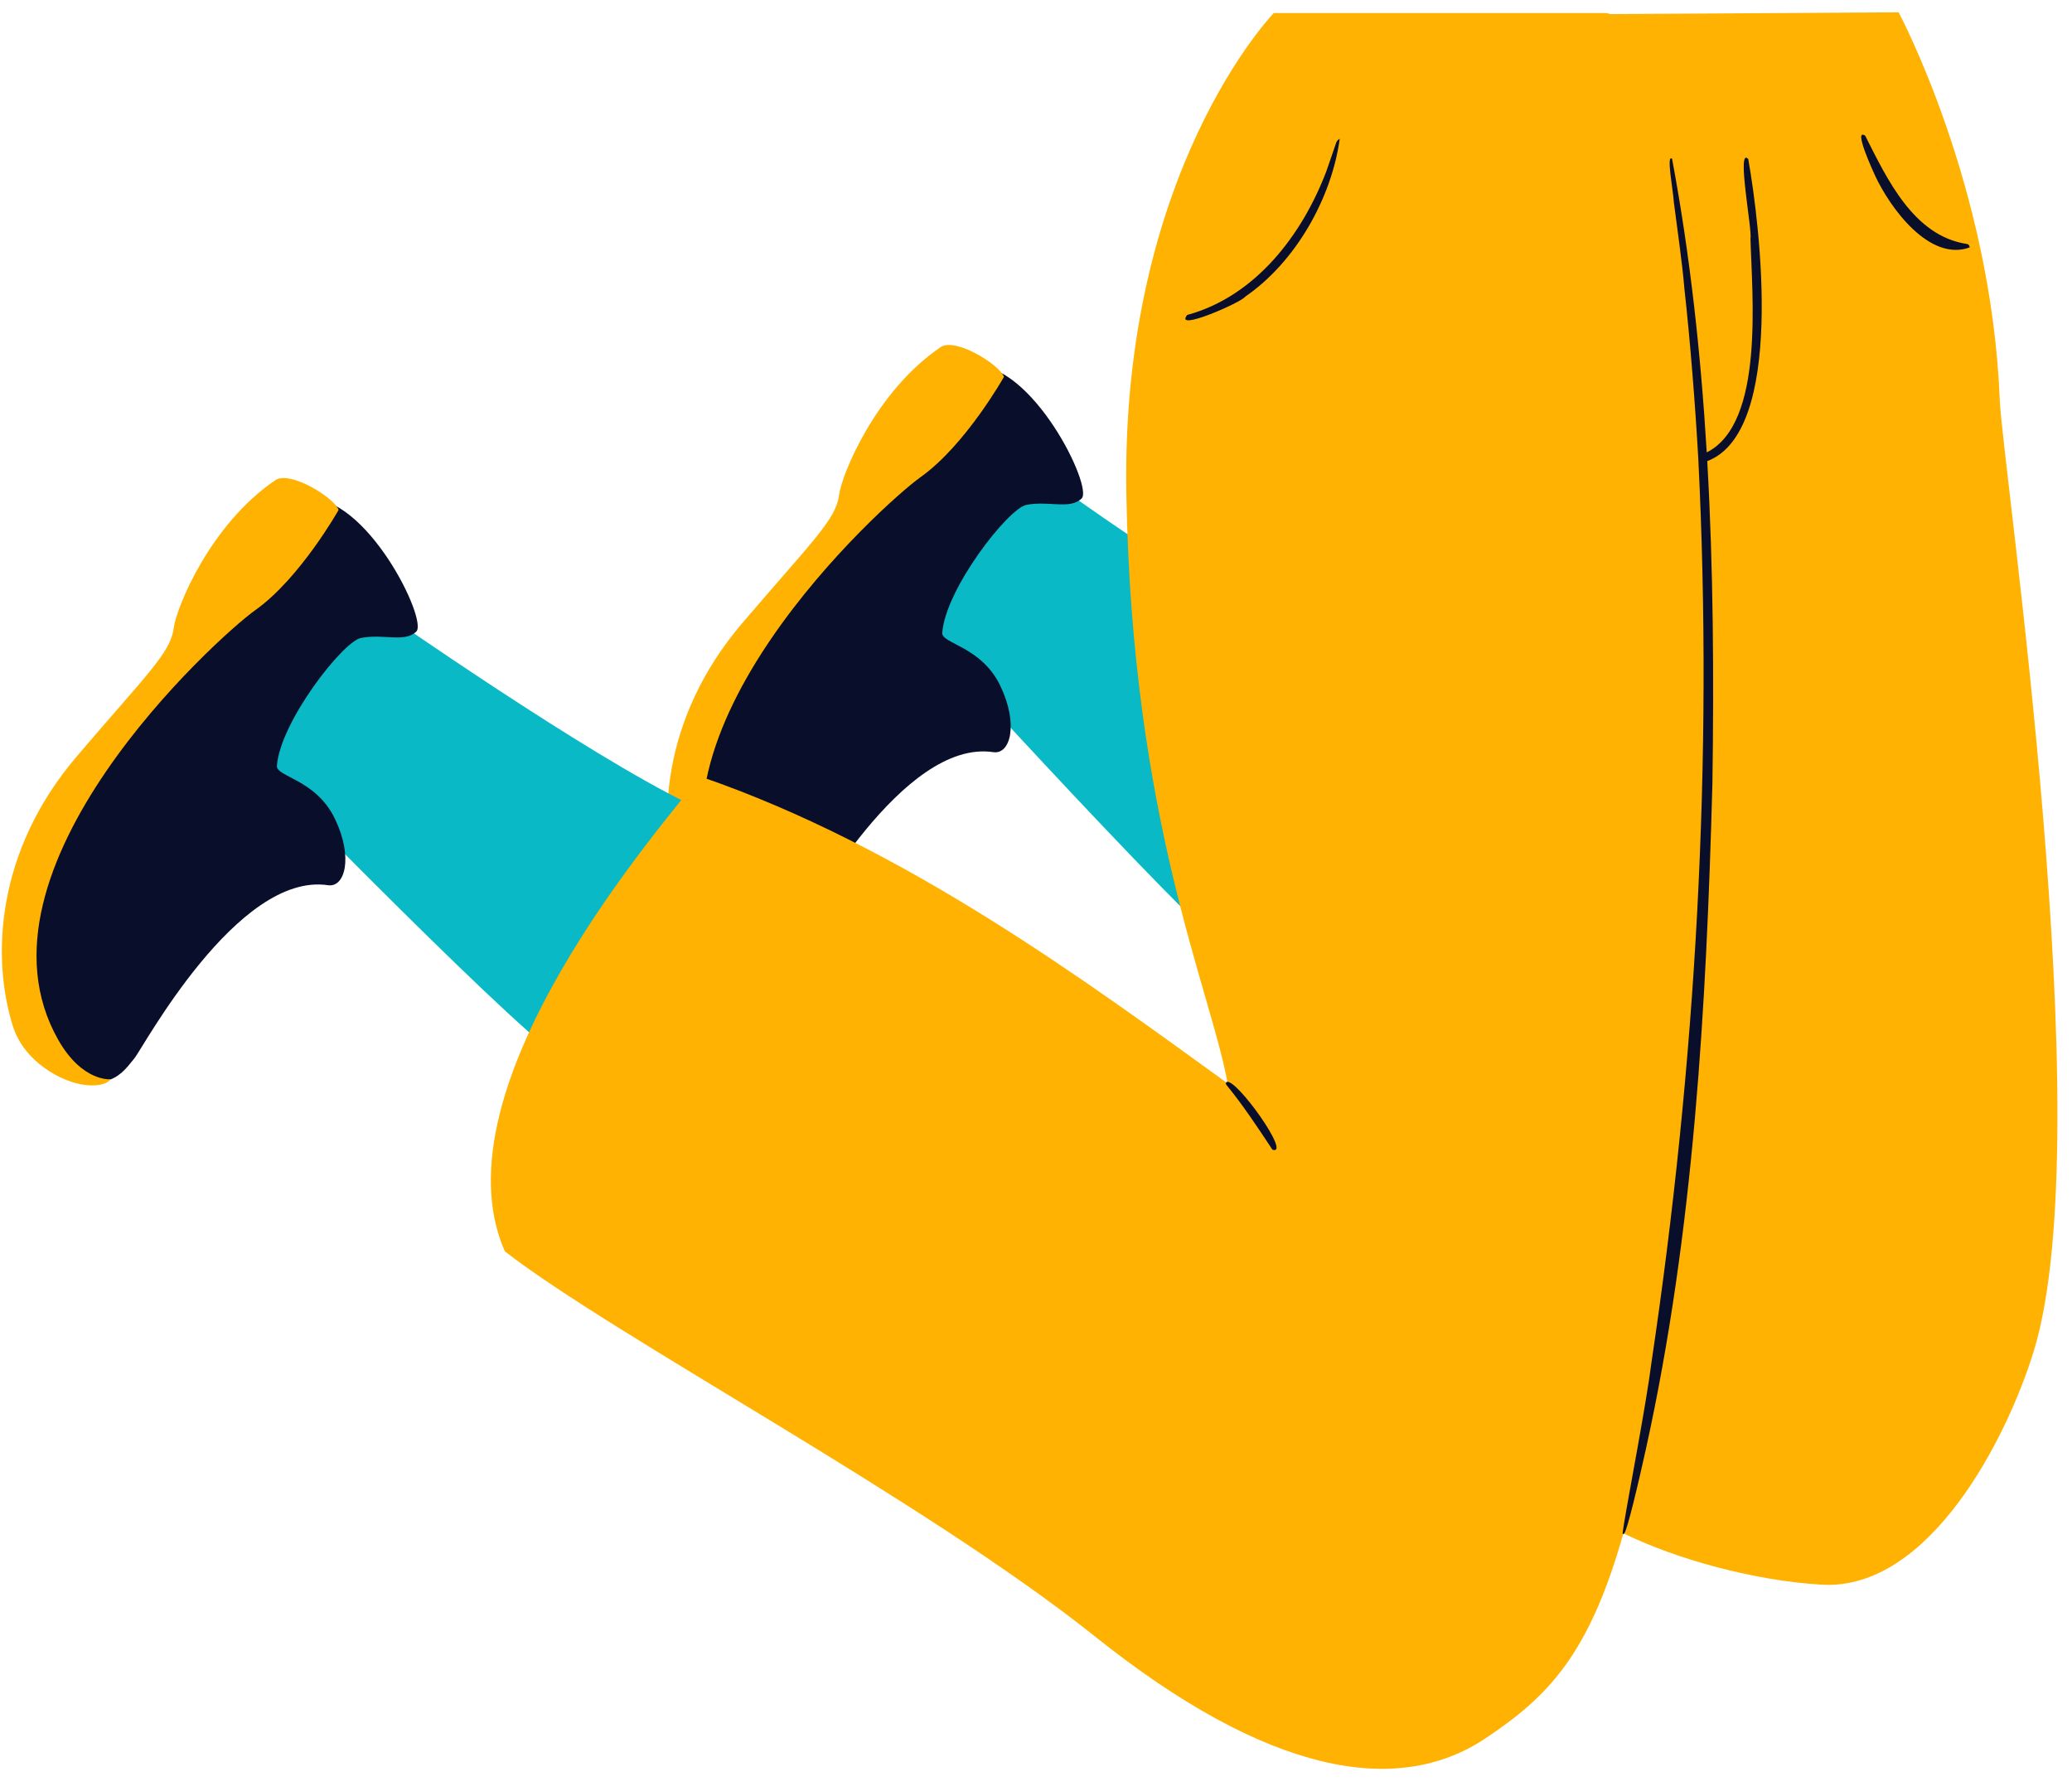
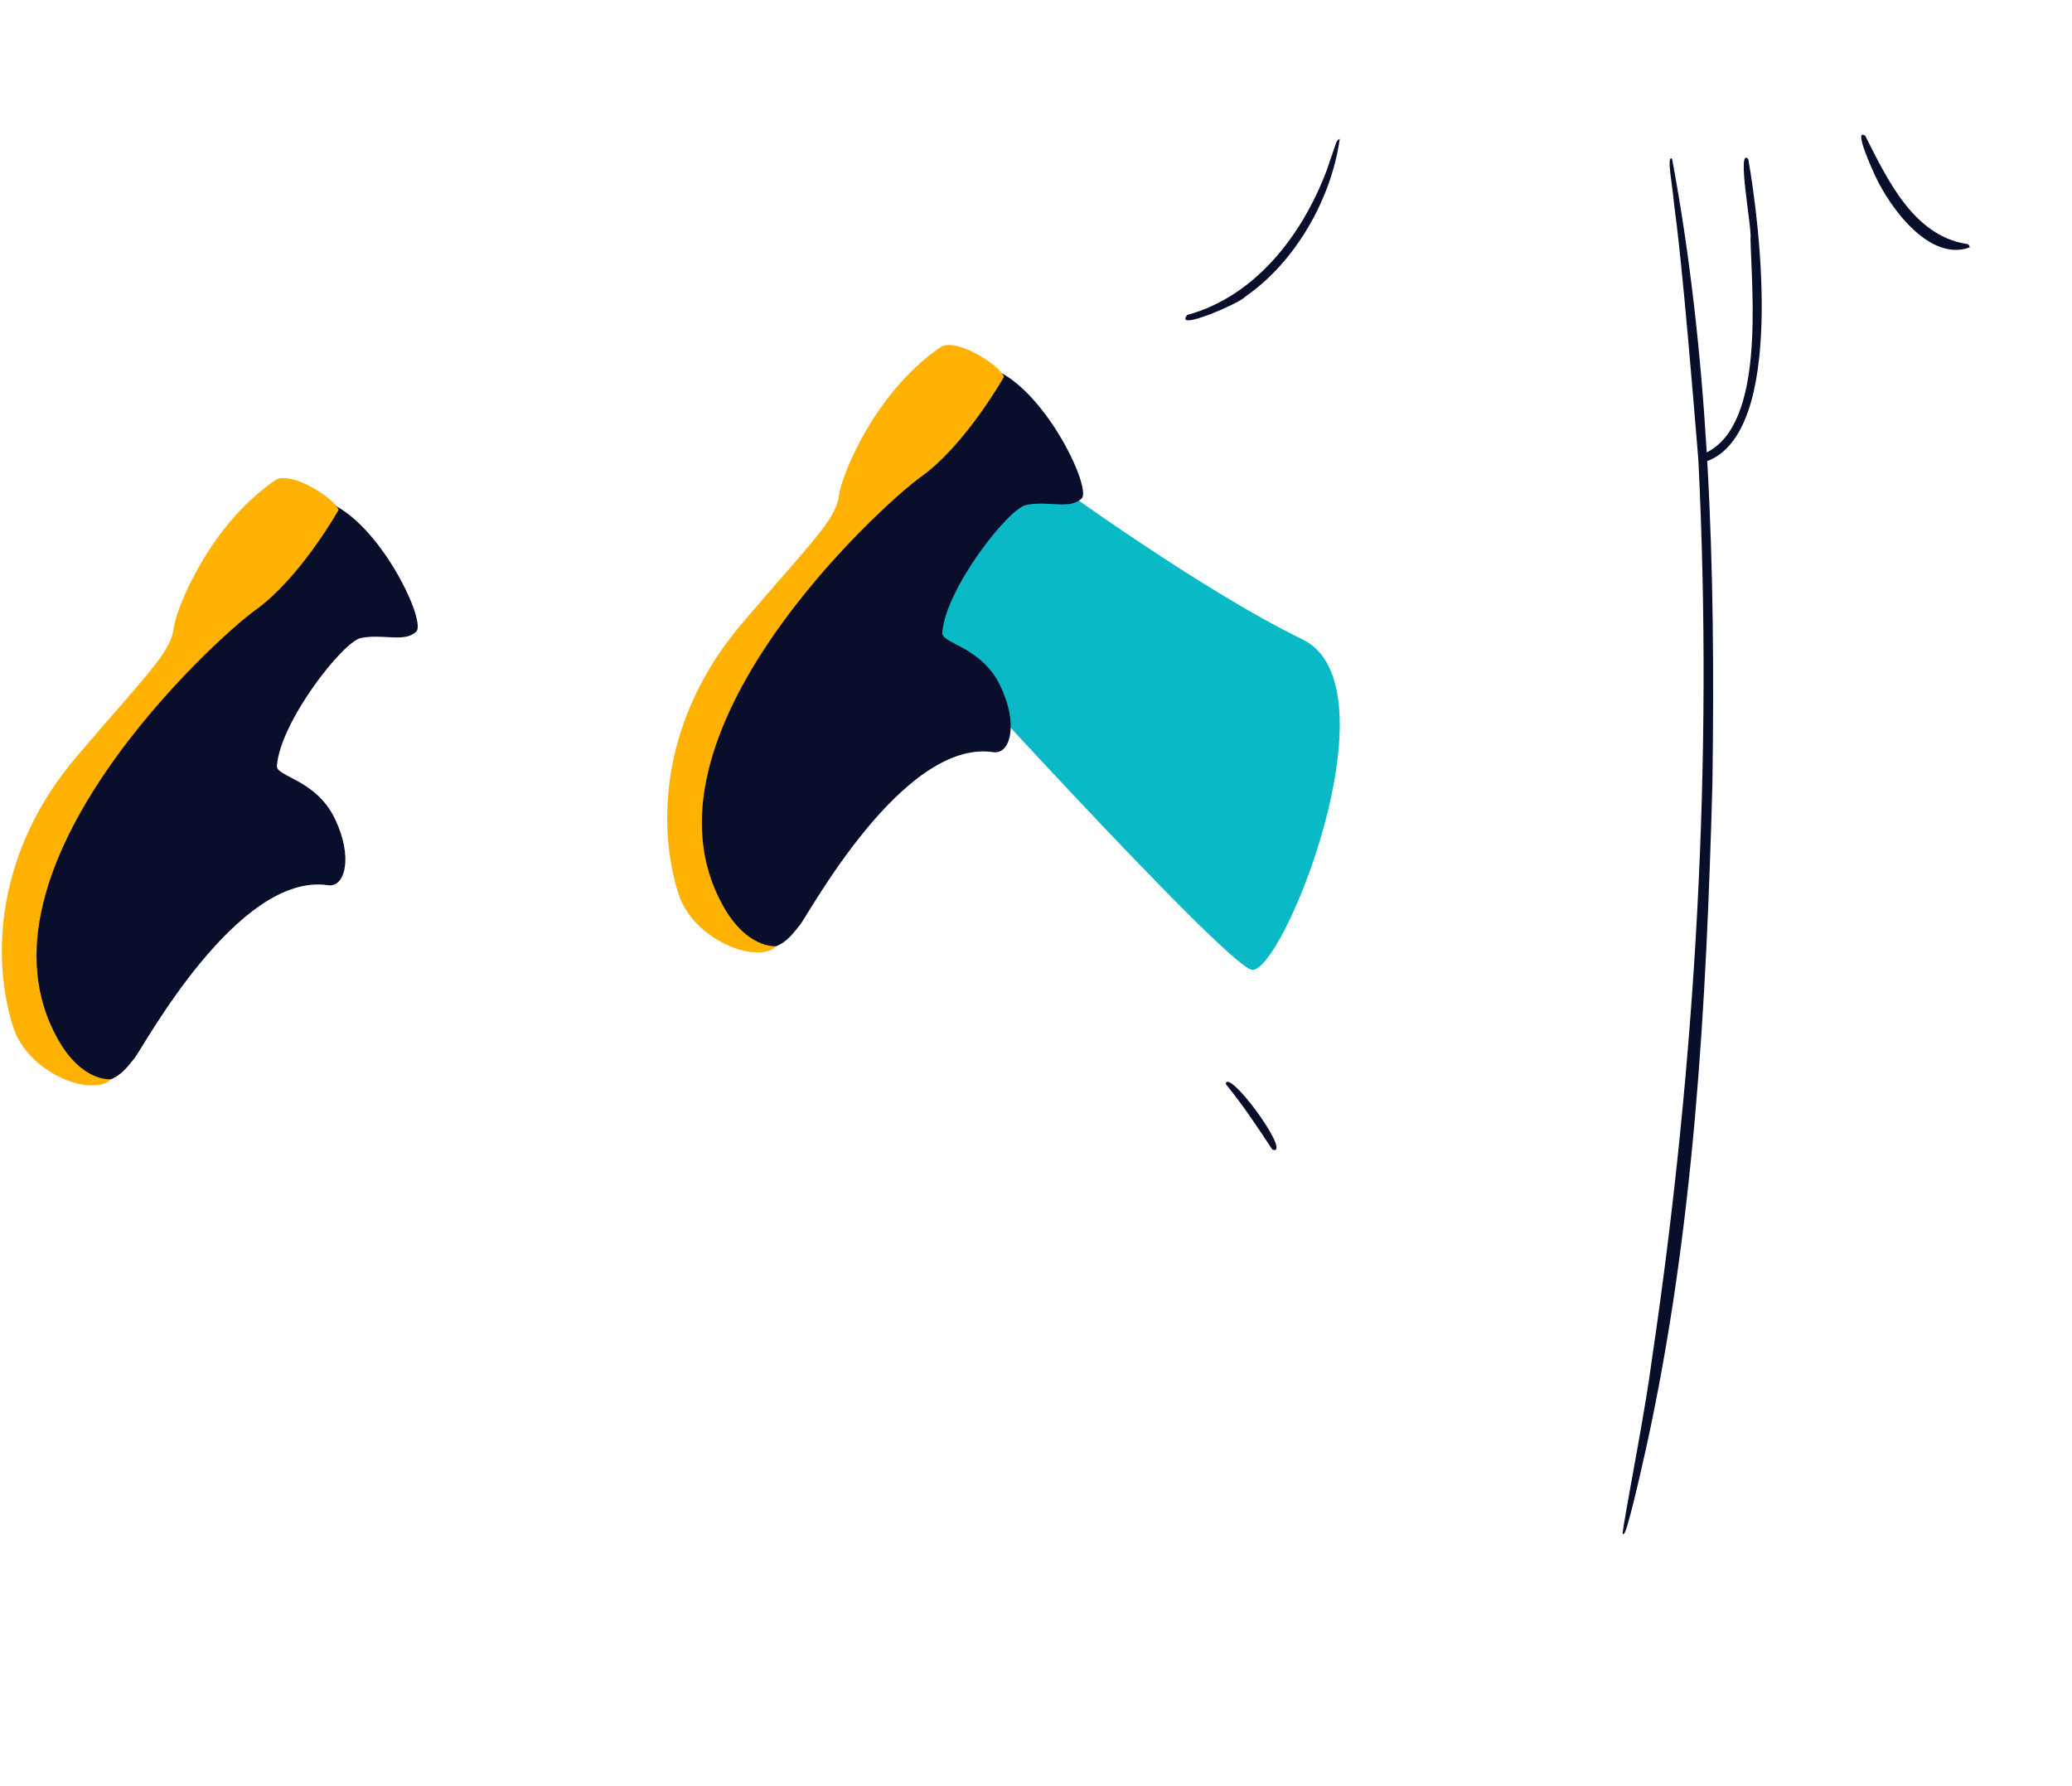
<svg xmlns="http://www.w3.org/2000/svg" xmlns:ns1="http://design.blush" viewBox="166.5 -3.333 560.55 483.272" overflow="visible" width="560.55px" height="483.272px">
  <g id="Lower Body/Standing/Jump 1" stroke="none" stroke-width="1" fill="none" fill-rule="evenodd">
    <g id="shoe-2" transform="translate(347, 90)">
      <path d="M171.88,79.66 C197.954,92.323 166.088,171.4 157.996,169 C149.904,166.599 69.521,78.1 69.521,78.1 C69.521,78.1 62.928,46.884 104.096,36.927 C104.096,36.927 144.213,66.224 171.88,79.66 Z" id="leg-1" fill="#09B9C6" ns1:color="Skin-500" />
      <path d="M88.249,110.158 C92.839,110.844 95.102,102.615 90.125,92.221 C84.998,81.51 74.192,80.828 74.411,77.879 C75.296,65.942 92.266,44.247 97.136,43.27 C103.209,42.054 108.957,44.624 112.127,41.523 C115.297,38.424 98.615,4.416 82.524,5.6 C66.433,6.785 54.906,17.649 49.421,37.313 C43.935,56.977 14.268,83.044 10.743,97.941 C7.217,112.838 0.133,152.65 14.546,160.063 C28.959,167.476 32.781,160.664 35.889,156.951 C38.094,154.316 63.696,106.489 88.249,110.158" id="Fill-3" fill="#090E2B" />
      <path d="M91.112,8.616 C91.112,8.616 80.703,27.102 68.599,35.713 C58.107,43.177 -10.846,105.904 15.228,151.938 C21.75,163.454 29.403,162.648 29.403,162.648 C29.403,162.648 28.173,164.873 22.45,164.191 C16.2,163.448 5.987,157.939 2.96,148.222 C-2.839,129.608 -1.599,100.958 20.26,75.311 C39.101,53.207 45.654,47.314 46.489,40.611 C47.166,35.173 56.299,12.573 73.985,0.576 C77.945,-2.11 89.885,5.278 91.112,8.616" id="Fill-5" fill="#FFB201" />
    </g>
    <g id="shoe-1" transform="translate(167, 126)">
-       <path d="M185.635,88.017 C211.709,100.68 160.947,160.171 152.855,157.771 C144.763,155.37 69.521,78.1 69.521,78.1 C69.521,78.1 62.928,46.884 104.096,36.927 C104.096,36.927 157.968,74.581 185.635,88.017 Z" id="leg-1" fill="#09B9C6" ns1:color="Skin-500" />
      <path d="M88.249,110.158 C92.839,110.844 95.102,102.615 90.125,92.221 C84.998,81.51 74.192,80.828 74.411,77.879 C75.296,65.942 92.266,44.247 97.136,43.27 C103.209,42.054 108.957,44.624 112.127,41.523 C115.297,38.424 98.615,4.416 82.524,5.6 C66.433,6.785 54.906,17.649 49.421,37.313 C43.935,56.977 14.268,83.044 10.743,97.941 C7.217,112.838 0.133,152.65 14.546,160.063 C28.959,167.476 32.781,160.664 35.889,156.951 C38.094,154.316 63.696,106.489 88.249,110.158" id="Fill-3" fill="#090E2B" />
      <path d="M91.112,8.616 C91.112,8.616 80.703,27.102 68.599,35.713 C58.107,43.177 -10.846,105.904 15.228,151.938 C21.75,163.454 29.403,162.648 29.403,162.648 C29.403,162.648 28.173,164.873 22.45,164.191 C16.2,163.448 5.987,157.939 2.96,148.222 C-2.839,129.608 -1.599,100.958 20.26,75.311 C39.101,53.207 45.654,47.314 46.489,40.611 C47.166,35.173 56.299,12.573 73.985,0.576 C77.945,-2.11 89.885,5.278 91.112,8.616" id="Fill-5" fill="#FFB201" />
    </g>
-     <path d="M680.14,-0 C680.14,-0 705.23,46.758 707.51,104.92 C708.213,122.834 735.046,302.444 716.708,362.201 C709.567,385.477 688.631,427.02 659.416,425.396 C641.425,424.396 619.924,418.512 605.68,411.486 C596.419,444.431 585.235,455.709 568.378,466.966 C544.353,483.007 509.295,476.592 462.714,439.392 C416.133,402.191 333.031,358.431 303.074,335.211 C283.505,290.68 345.719,219.87 355.932,206.738 C411.436,225.788 460.773,262.443 498.611,289.767 C494.234,264.962 472.679,218.7 471.211,129.903 C469.772,42.839 511.107,0.19 511.107,0.19 L511.107,0.19 L601.285,0.19 C601.533,0.288 601.779,0.387 602.023,0.486 L680.14,-0 Z" id="pant" fill="#FFB201" />
-     <path d="M639.466,39.701 C642.692,57.855 649.459,113.451 628.373,121.419 C630.03,150.452 630.189,179.611 629.772,208.481 C628.143,268.773 624.774,329.763 611.776,388.696 C610.103,396.281 606.585,411.582 605.805,411.606 C605.61,411.612 605.252,412.559 605.762,409.427 C607.298,399.997 611.83,376.745 613.301,365.13 C625.308,284.55 630.007,202.388 625.962,120.989 C625.124,106.156 623.796,89.273 622.165,74.513 C621.609,67.706 620.193,58.17 619.335,51.369 C619.126,47.954 617.225,38.245 618.856,39.635 C623.747,65.784 626.634,92.364 628.234,119.058 C643.965,111.216 640.448,76.215 640.064,61.155 C640.598,59.052 636.184,36.156 639.466,39.701 Z M510.734,307.706 C506.767,301.696 502.82,295.725 498.264,290.139 C498.076,289.919 498.107,289.583 498.336,289.404 C500.757,288.07 516.061,309.464 510.734,307.706 Z M528.938,34.258 C526.734,50.266 517.06,67.541 503.334,76.956 C502.502,78.394 483.905,86.605 487.674,81.879 C506.159,76.85 518.847,60.153 525.364,42.894 C525.365,42.894 528.023,35.175 528.023,35.175 C528.085,34.949 528.714,34.178 528.938,34.258 Z M671.099,33.373 C677.054,45.13 684.147,60.44 698.571,62.67 C699.045,62.71 699.396,63.138 699.341,63.611 C688.504,67.552 677.826,52.932 673.735,44.093 C673.229,42.946 667.764,31.182 671.099,33.373 Z" id="shade" fill="#090E2B" />
+     <path d="M639.466,39.701 C642.692,57.855 649.459,113.451 628.373,121.419 C630.03,150.452 630.189,179.611 629.772,208.481 C628.143,268.773 624.774,329.763 611.776,388.696 C610.103,396.281 606.585,411.582 605.805,411.606 C605.61,411.612 605.252,412.559 605.762,409.427 C607.298,399.997 611.83,376.745 613.301,365.13 C625.308,284.55 630.007,202.388 625.962,120.989 C621.609,67.706 620.193,58.17 619.335,51.369 C619.126,47.954 617.225,38.245 618.856,39.635 C623.747,65.784 626.634,92.364 628.234,119.058 C643.965,111.216 640.448,76.215 640.064,61.155 C640.598,59.052 636.184,36.156 639.466,39.701 Z M510.734,307.706 C506.767,301.696 502.82,295.725 498.264,290.139 C498.076,289.919 498.107,289.583 498.336,289.404 C500.757,288.07 516.061,309.464 510.734,307.706 Z M528.938,34.258 C526.734,50.266 517.06,67.541 503.334,76.956 C502.502,78.394 483.905,86.605 487.674,81.879 C506.159,76.85 518.847,60.153 525.364,42.894 C525.365,42.894 528.023,35.175 528.023,35.175 C528.085,34.949 528.714,34.178 528.938,34.258 Z M671.099,33.373 C677.054,45.13 684.147,60.44 698.571,62.67 C699.045,62.71 699.396,63.138 699.341,63.611 C688.504,67.552 677.826,52.932 673.735,44.093 C673.229,42.946 667.764,31.182 671.099,33.373 Z" id="shade" fill="#090E2B" />
  </g>
</svg>